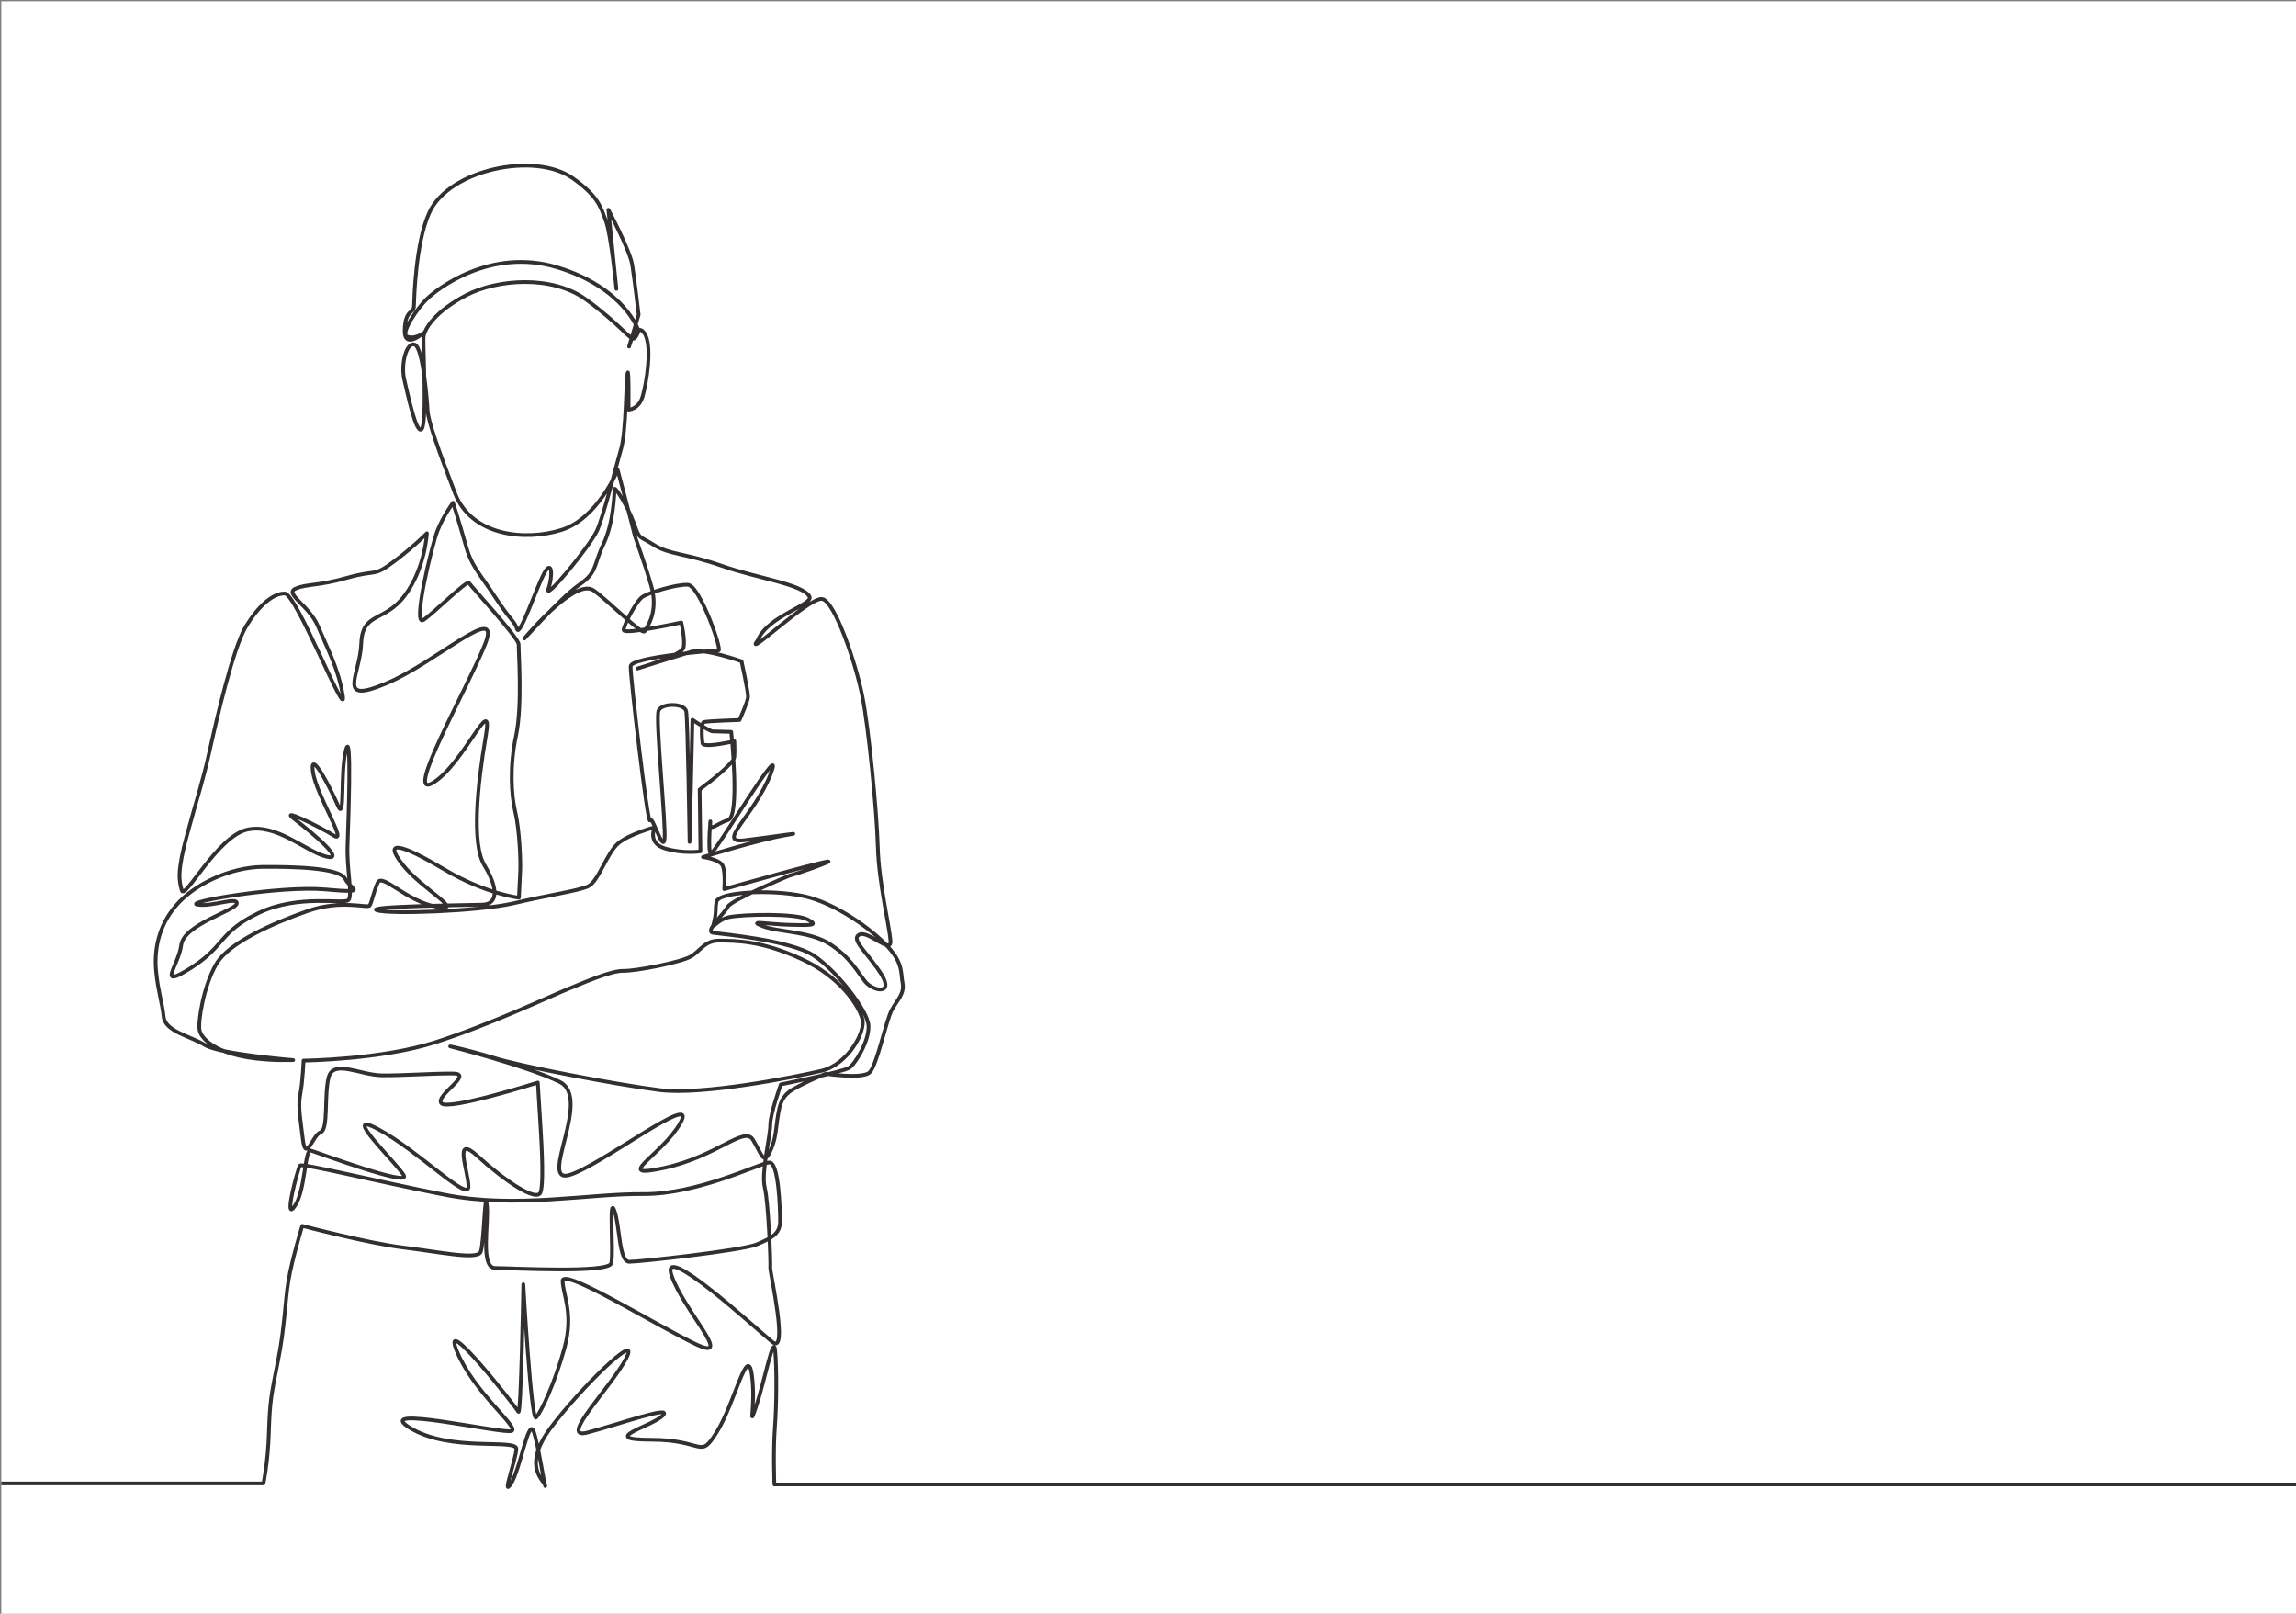
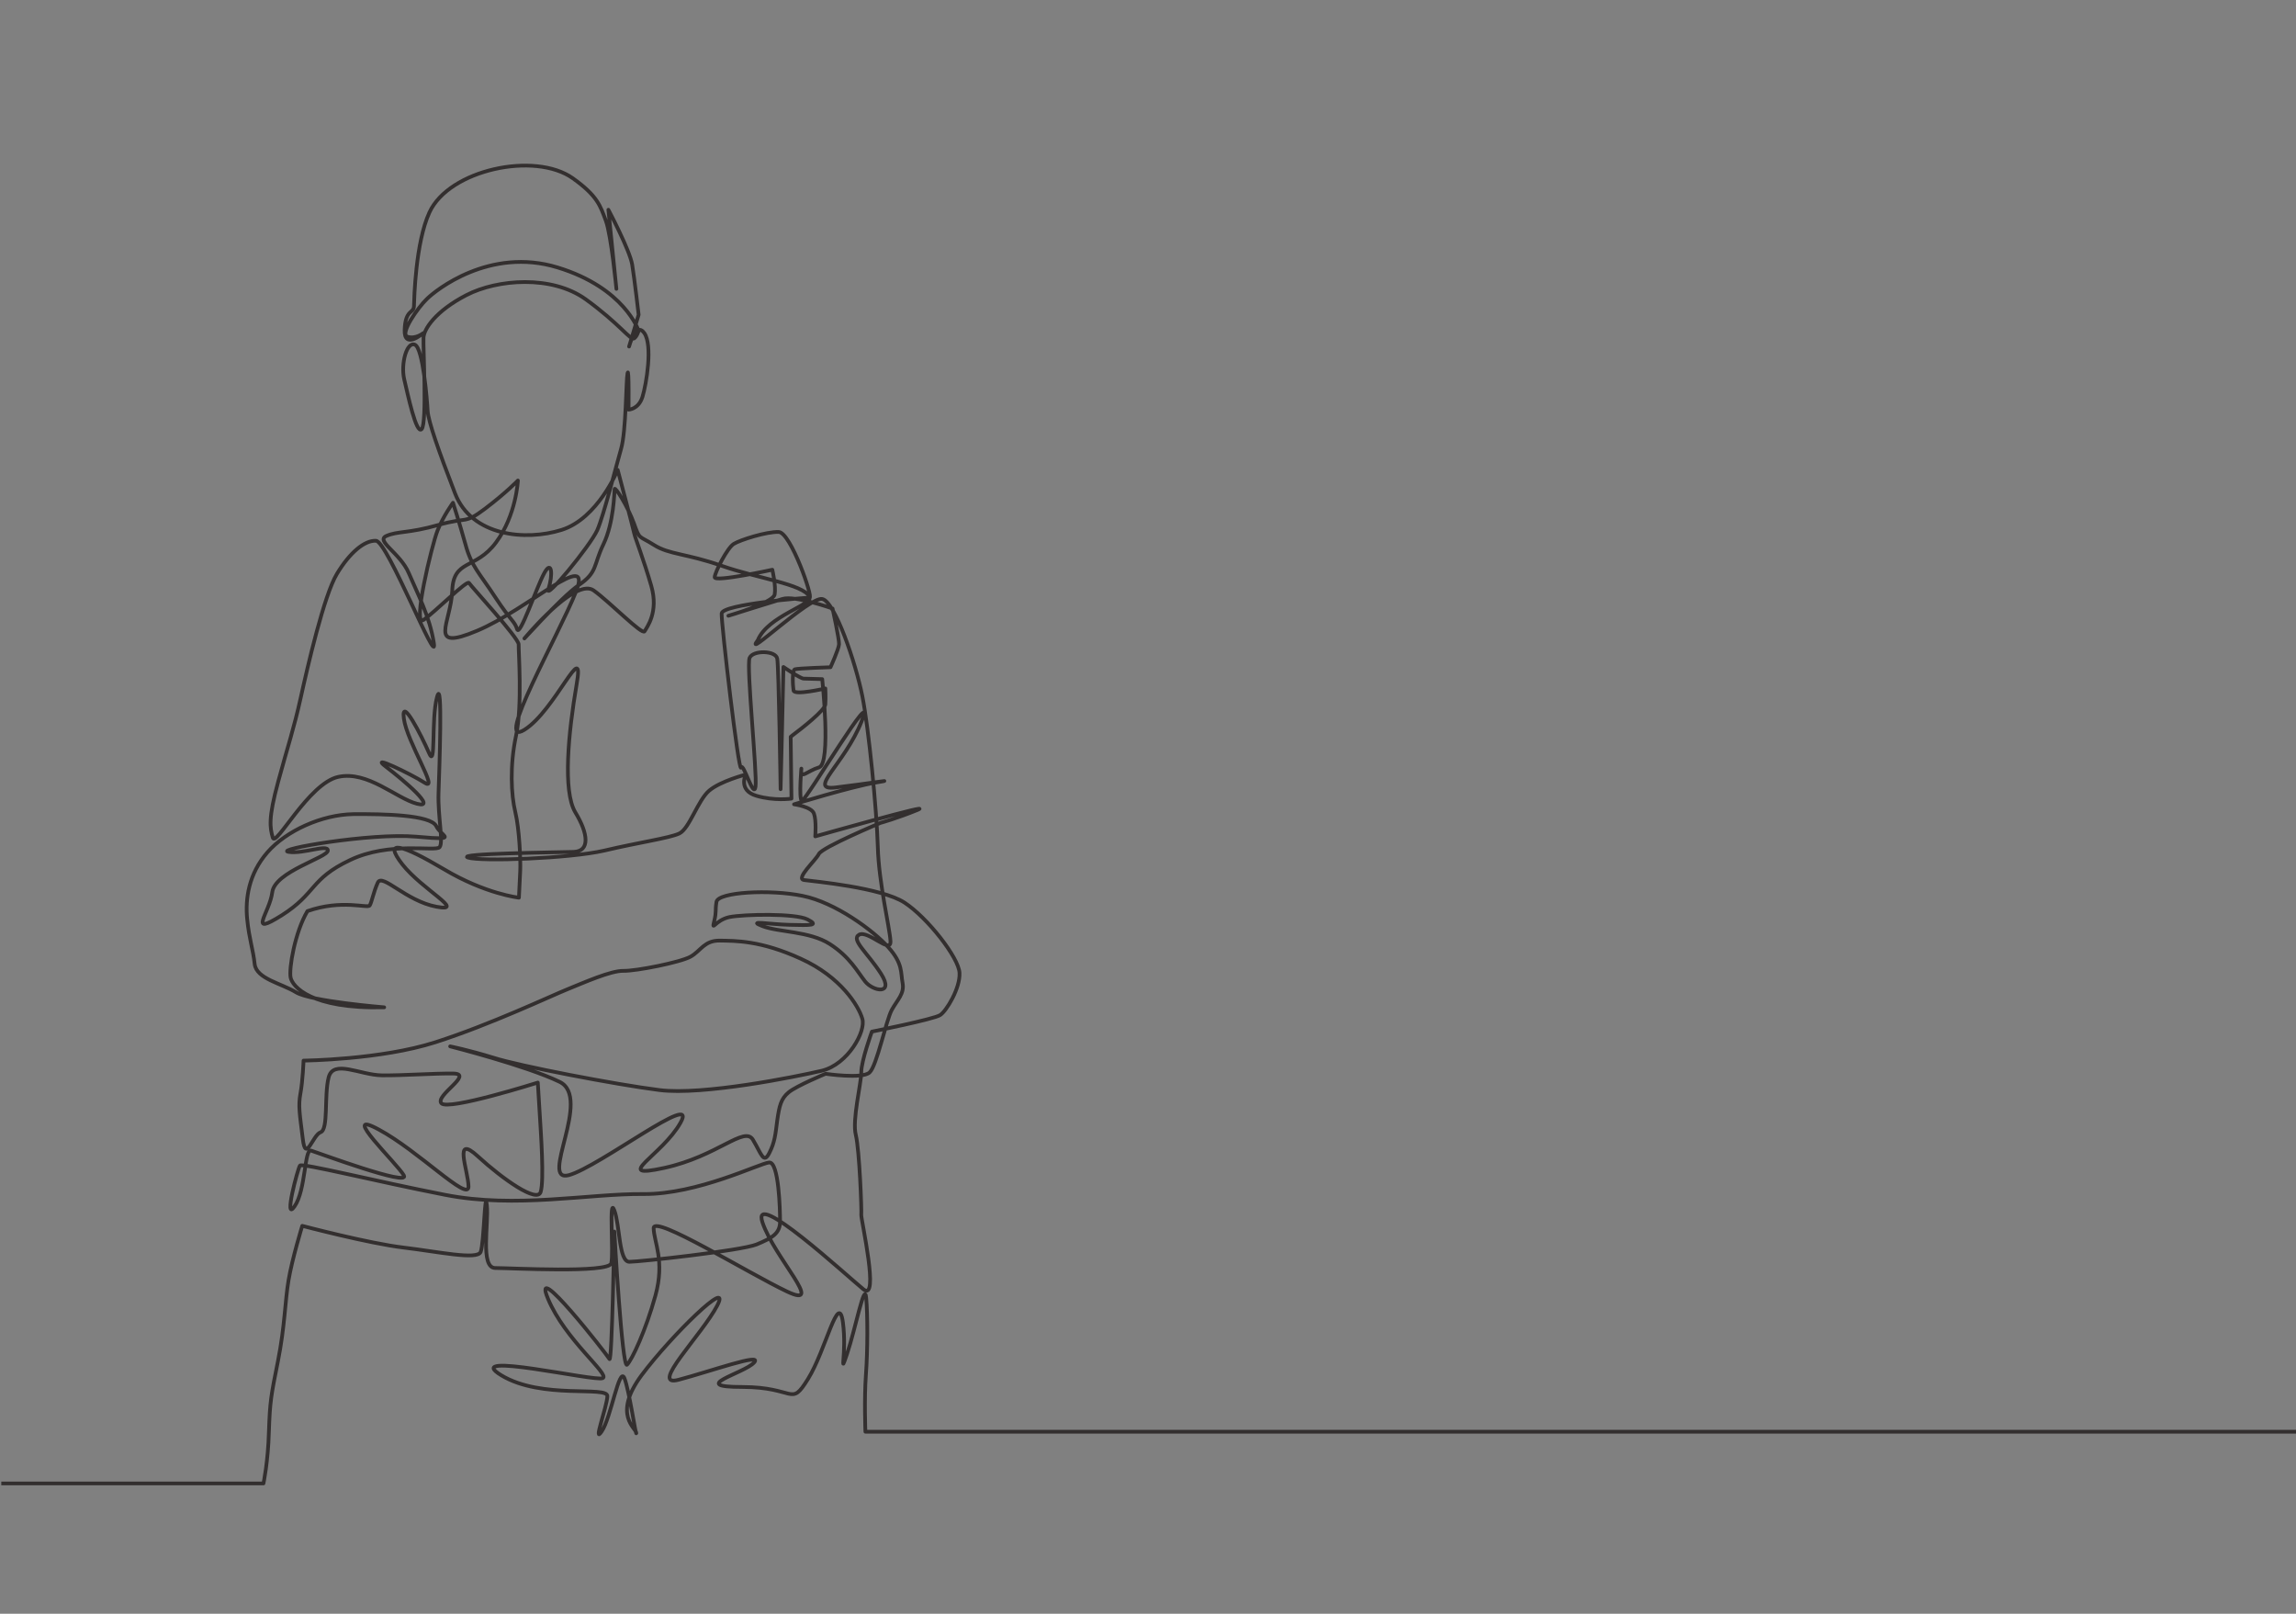
<svg xmlns="http://www.w3.org/2000/svg" version="1.1" id="Layer_1" x="0px" y="0px" viewBox="0 0 888 624" style="enable-background:new 0 0 888 624;" xml:space="preserve">
  <rect x="0" y="0" width="888" height="624" fill="#808080" stroke="none" />
  <style type="text/css">
	.st0{fill-rule:evenodd;clip-rule:evenodd;fill:#FFFFFF;}
	
		.st1{fill-rule:evenodd;clip-rule:evenodd;fill:none;stroke:#332F2F;stroke-width:1.439;stroke-linejoin:round;stroke-miterlimit:10;}
</style>
-   <rect x="0.5" y="0.5" class="st0" width="888" height="624" />
-   <path class="st1" d="M0.5,573.6l101.4,0c0,0,1.8-8.4,2.1-20c0.4-11.7,0.8-13.8,3.5-27.3c2.7-13.6,2.7-23,4.1-31.3  c1.4-8.3,5.3-21,5.3-21s25.7,6.8,39.2,8.4c13.4,1.6,28.5,4.9,29.8,1.7c1.3-3.2,1.6-25,2.4-18.1c0.8,6.9-2.7,24.2,3.2,24.3  c5.9,0,43.9,2.1,44.9-1.8c1-3.9-1-26.4,1.2-20.5c2.2,5.8,1.7,19.9,5.8,19.9c4,0,43.2-4.3,49.2-6.7c6-2.5,9.1-4.2,9.1-8.9  c0-4.7-0.5-23.1-4.2-22.8c-3.7,0.3-27.7,12.4-48.7,12.2c-21.1-0.2-49.3,5.7-76.7,0.3c-27.6-5.4-55.3-12.4-56.1-11.3  c-0.8,1.1-6.4,22-2.1,15.8c4.4-6.2,3.8-22.4,6.4-21.6c2.6,0.8,38.4,14.1,35.9,9.6c-2.4-4.4-25.4-26.2-9.8-17.8  c15.5,8.3,34.9,28.3,34.8,22.1c-0.1-6.2-6.1-20.6,3.6-11.7c9.7,8.9,23,18.2,24.3,13.8c1.4-4.4,0.1-22.7-0.3-29.3  c-0.4-6.7-0.8-13-0.8-13s-34.8,11-37.3,8c-2.5-3,12.6-11.3,4.7-11.5c-8-0.1-19.4,0.8-27.7,0.7c-8.4-0.1-18.8-6.3-20.6,0.8  c-1.8,7.1,0,20.1-3.1,21.2c-3.1,1.1-5.8,12.1-6.9,2.5c-1.2-9.7-1.8-12.7-0.9-17.5c0.9-4.8,1.2-12.7,1.2-12.7s29.8-0.3,51-7.1  c21.2-6.8,44.9-18,51.1-20.5c6.2-2.5,16.7-7.2,21.6-7.1c4.9,0.1,22.1-3.3,26-5.5c3.9-2.2,5.3-6.3,11.3-6.2c6,0.1,15.8-0.1,31.3,7  c15.5,7,22.4,18.3,23.8,23.2c1.5,4.8-5.5,17.6-15.6,20.1c-10.2,2.4-46.2,9.6-62.8,7.5c-16.7-2.1-54.2-9.3-64.2-12.5  c-10.1-3.1-16.8-4.4-16.8-4.4s29.5,7.5,42.3,13.7c12.8,6.1-8.1,39.2,3.6,36.1c11.7-3.2,50.4-33.1,43.2-20.3  c-7.1,12.7-27,22-6.3,17.5c20.6-4.5,31-16.4,34.3-10.9c3.3,5.5,4.1,9.5,6.3,5.2c2.2-4.3,2.4-7.3,3.1-12.7c0.8-5.5,1.4-8.4,4.5-10.9  c3.1-2.5,14.2-7.1,14.2-7.1s14.2,2.1,17-0.5c2.8-2.5,6.4-20.2,8.6-24.2c2.2-4,4.9-6.2,4.2-10.3c-0.8-4.1,0.2-7.5-5.5-13.9  c-5.8-6.5-20.6-17.4-33.2-19.9c-12.6-2.6-32.6-1.5-33.3,2.3c-0.6,3.8,0.1,3.4-0.9,7.6c-1,4.1,0.4-0.5,5.9-1.7  c5.6-1.1,25.5-1.5,30.2,0.9c4.7,2.4,1.3,2.3-6.9,2.1c-8.2-0.2-16.7-1.9-10.5,0.5c6.2,2.4,18.2,1.9,26,6.9c7.8,5,10.7,10.7,13.7,14.5  c3,3.8,11.4,5.4,6.2-2.9c-5.3-8.3-11.9-13.3-8.5-15.2c3.5-1.8,12.4,7.8,12.1,2.5c-0.3-5.3-4.5-22.3-4.9-36.4  c-0.4-14.2-3.5-45.9-6-58.4c-2.5-12.6-10.6-36.6-15.5-37.5c-4.9-1-30.9,24-24.9,15.9c3.9-9.4,21.4-13.6,20-16.8  c-2.7-4.9-19.9-7-33.9-11.9c-14-4.9-20.3-4.3-26.3-8.1c-6-3.8-5.4-1.8-7.7-8.3c-2.4-6.6-7.4-14.5-7.5-13.3c-0.1,1.2-0.3,13-4.3,21.3  c-4,8.3-2.2,10.8-9.5,15.8c-7.3,5-24.3,24.4-20.6,20.1c3.7-4.3,19.9-22.6,26.3-18c6.4,4.6,18.8,17.4,19.7,15.8  c0.9-1.6,5.5-7.4,2.6-17.5c-2.9-10.1-6.3-18.7-6.6-20.3c-0.3-1.6-6.4-24.6-6.4-24.6s-7.7,18.8-21.7,23.2c-14,4.4-34.8,2.4-41.2-14.1  c-6.4-16.6-10.3-27.7-10.6-31.9c-0.2-4.2-1.8-24.2-4.9-25.6c-3.2-1.4-5.5,7.3-4.2,13.2c1.4,5.9,4.7,21.8,6.8,19.4  c2.1-2.4,0.5-32,0.7-35.3c0.1-3.3,4.6-10.3,16.6-16.5c12-6.2,33-7.8,46.1,1.6c13,9.4,17.4,16,18.7,15.2c1.2-0.8,1.8-3,1.8-3  s-5.4-16.6-31.4-24.5c-26.2-8-47.2,8.9-50.5,12.2c-3.4,3.2-10.7,13.6-7.5,14.6c3.2,1,6.1-1.4,6.1-1.4s-7.5,6.6-7.2-1.3  c0.3-8,3.5-6.2,3.6-9.1c0.1-3,0.6-24.6,6-36.3c7.6-16.5,40.7-23.6,55.4-13.2c9.7,6.9,10.7,10.8,12.8,16.4c2.1,5.6,4.1,26.4,4.1,26.4  l-3.1-30.6c0,0,8.3,15.7,9.2,21.2c0.9,5.5,2.5,19.4,2.5,19.4l-3.7,12.3c0,0,2.6-9.9,5.9-5.2c3.3,4.7,0.8,19.7-0.7,24.6  c-1.5,4.9-5.4,5-5.4,5s0.2-16.9-0.4-14.1c-0.6,2.9-0.5,22.4-2.5,29.3c-2,6.9-6.6,25.4-9.2,31.4c-2.7,6-20.7,27.9-18.9,22.7  c1.8-5.2,1.4-11.6-1.6-6.1c-3,5.5-9.5,24.9-10.5,21.7c-1-3.2-2.2-2.9-8.4-12.3c-6.2-9.5-9.3-12-11.6-20.6c-2.4-8.6-4.8-16-4.8-16  s-3.8,5.2-6,10.8c-2.2,5.6-9.9,37.6-5.4,34.5c4.5-3.1,16.8-15.5,17.6-14.3c0.7,1.2,19.4,21.5,19.2,23.8c-0.1,2.4,1.5,23.4-1,35.2  c-2.5,11.7-1.9,23-0.3,29.6c1.6,6.6,2.1,19,1.9,22.8c-0.2,3.8-0.5,10.3-0.5,10.3s-12.9-1.4-29-11c-16.2-9.6-23.8-11.8-16.1-1.9  c7.7,9.8,25,18.6,13.2,16.4c-11.8-2.2-21-13.1-22.7-9.3c-1.7,3.8-2.3,7.5-3.1,8.8c-0.7,1.3-10.7-2.5-24.1,2.2  c-13.3,4.7-30.3,12.1-35.2,20.4c-4.9,8.3-7.2,22.3-6.5,25.7c0.7,3.4,7.8,12.2,36.2,11.5c0,0-28.4-2.3-34.1-5.8  c-5.7-3.5-15.3-5.2-16-10.9c-0.6-5.7-2.1-9.5-2.9-17.4c-0.8-7.9,0.6-17.5,7.8-25.8c7.3-8.4,21.1-14.6,33.2-14.8  c12.1-0.1,29.9,0.3,32.1,4.6c1.8,3.7,7.4,5.1-1.7,4.6c-1.6-0.1-3.6-0.3-6.2-0.5c-17.4-1.5-55.1,5-49.2,5.9  c5.8,0.9,15.3-3.2,15.2-0.5c-0.1,2.7-20.5,8.1-21.5,16.1c-1,8-9.8,17.4,3.7,8.9c13.4-8.5,10.9-14,26.3-21.3  c15.4-7.4,33.1-3.2,34.7-5c1.6-1.9-0.7-12-0.4-20.9c0.3-8.9,1.7-45.8-0.6-37.1c-2.3,8.6-0.3,28.2-3.1,21.5  c-2.9-6.7-10.9-22.3-9.7-13.2c1.2,9,13.8,28.4,8.1,24.8c-5.7-3.6-21.9-11.4-15-6.2c6.8,5.2,20.1,16.4,12,14.3  c-8.1-2.1-19.1-12.9-30.5-10.4c-11.4,2.5-24.2,27.4-25.3,23.5c-1.1-3.9-1.8-7.4,2.1-21.7c3.9-14.4,6-20.2,8.7-32.4  c2.7-12.2,9-39.6,14-47.9c5-8.3,10.7-13,15.1-12.8c4.4,0.1,24,49.9,22.4,39.6c-1.6-10.4-6.4-19.3-9.7-27.1  c-3.3-7.8-13.1-12.5-8.6-14.4c4.4-1.9,8.4-0.9,20-4.2c11.6-3.3,9.9-0.1,18.1-6.3c8.2-6.2,12.7-10.9,12.7-10.9s-0.6,13.4-8.5,24  c-7.9,10.6-16.5,6.3-16.9,18.7c-0.5,12.4-9.9,23.6,9.6,15.4c19.6-8.2,45-32.2,38.3-15.2c-6.7,16.9-32,61-20,53.5  c12-7.5,23.5-36.3,20.2-17.5c-3.2,18.7-5.4,41.2-0.5,49.4c5,8.2,5.8,15.1-0.7,15.3c-6.5,0.2-45.8,0.6-40.8,2.2  c4.9,1.6,39.2,0.4,52.7-2.7c13.5-3.2,25.1-4.8,29-6.6c3.9-1.8,7.2-12.9,11.6-16.6c4.4-3.7,14.1-6.2,14.1-6.2s-3,6.1,4.1,8.2  c7.1,2.1,13.6,1.1,13.6,1.1l-0.3-23.9c0,0,0.4-0.3,1-0.8c3.1-2.3,12.2-9.4,12.4-11.7c0.2-2.7,0-6.2,0-6.2s-12,2.8-12.3,0.8  c-0.3-2-0.6-7.8,0.5-8.2c1.2-0.4,13.8-0.8,13.8-0.8s3.2-7,3.3-8.9c0.1-2-2.5-13.8-2.5-13.8s-14.7-5.2-19.4-3.7  c-4.7,1.4-20.9,6.5-20.9,6.5s17.3-5,17.9-8.2c0.6-3.2-0.9-9.6-0.9-9.6s-22.4,4.9-22.3,2.9c0.1-2,4.9-11.4,7.4-12.9  c2.4-1.5,12.7-4.8,17.4-4.6c4.6,0.2,13.4,25.5,11.9,25.4c-1.5,0-33.7,2.5-34,6.1c-0.2,3.6,6.6,61.9,7.5,59.6  c0.9-2.3,4.9,12.4,5.6,7.4c0.7-5-3.6-46.7-2.3-49.8c1.3-3.1,10.2-2.9,10.7,0.3c0.6,3.1,1.3,51.6,1.3,50.5c0.1-1.2,1.1-47.3,1.1-47.3  s6.6,4.5,7.8,4.5c1.1,0,7.2,0.2,7.2,0.2s3.5,32.6-1.2,34.1c-4.6,1.4-7.2,4.8-6.9,1c0.3-3.8-1.2,11.9,0.3,11.9  c1.5,0,29.5-47.1,23-30.6c-6.5,16.4-21.2,26.8-10.1,25.5c11-1.3,25.6-3.6,15.6-1.9c-9.9,1.7-31.6,8.4-31.6,8.4s6.8,0.9,7.7,3.6  c1,2.7,0.5,8.8,0.5,8.8s47.2-13.4,39.5-10.2c-7.8,3.2-14.3,5-14.3,5s-22.5,9.4-23.8,12c-1.3,2.6-9.3,9.7-5.6,10.1  c3.7,0.5,29.8,2.9,38.7,8.7c8.9,5.8,21,21.3,21.3,27.2c0.3,5.9-5.1,14.8-7.5,16.3c-2.4,1.6-26.4,6.4-26.4,6.4s-4.1,11.3-4.1,15.7  c0,4.4-3.6,18.5-2.1,24.3c1.4,5.8,2.3,29.1,2.1,30.9c-0.1,1.8,7.2,34,0.8,28.7c-6.5-5.3-43.6-39.5-39-25.8  c4.6,13.6,24.6,33.8,9.5,26.7c-15.2-7.2-51.7-29.9-51.6-24.5c0.1,5.4,4.4,12.5,0.7,26c-3.7,13.4-9.1,25-11,26.8  c-1.9,1.8-4.9-51.5-4.9-51.5s-0.9,51.1-1.9,49.3c-1-1.8-30.5-39.5-23.8-23.4c6.6,16,24.2,29.4,21.2,30.8c-3,1.4-55.1-10.7-39.2-1.1  c15.7,9.5,41.3,3.9,41,8.1c-0.2,4.2-5.7,18.8-2.2,13.6c3.6-5.2,6.8-25.5,8.8-20.6c1.9,4.9,4.5,23,4.6,21.2c0.1-1.7-9.4-6.9,2-22.3  c11.5-15.4,35.1-38.3,29.3-27c-5.8,11.2-26.7,31.9-14.9,28.7c11.8-3.1,33-10.7,29.1-6.6c-3.9,4.2-25.6,9.4-4.6,9.4  c20.9,0,18.6,8,25.5-3.1c6.9-11.1,11.8-34.3,13.5-21.9c1.6,12.2-1.6,21.6,1.6,12.2c3.2-9.4,6.8-28.4,7.4-21.7  c0.6,6.7,0.6,20.3-0.1,29.7c-0.7,9.4-0.2,22.1-0.2,22.1l588.8,0" />
+   <path class="st1" d="M0.5,573.6l101.4,0c0,0,1.8-8.4,2.1-20c0.4-11.7,0.8-13.8,3.5-27.3c2.7-13.6,2.7-23,4.1-31.3  c1.4-8.3,5.3-21,5.3-21s25.7,6.8,39.2,8.4c13.4,1.6,28.5,4.9,29.8,1.7c1.3-3.2,1.6-25,2.4-18.1c0.8,6.9-2.7,24.2,3.2,24.3  c5.9,0,43.9,2.1,44.9-1.8c1-3.9-1-26.4,1.2-20.5c2.2,5.8,1.7,19.9,5.8,19.9c4,0,43.2-4.3,49.2-6.7c6-2.5,9.1-4.2,9.1-8.9  c0-4.7-0.5-23.1-4.2-22.8c-3.7,0.3-27.7,12.4-48.7,12.2c-21.1-0.2-49.3,5.7-76.7,0.3c-27.6-5.4-55.3-12.4-56.1-11.3  c-0.8,1.1-6.4,22-2.1,15.8c4.4-6.2,3.8-22.4,6.4-21.6c2.6,0.8,38.4,14.1,35.9,9.6c-2.4-4.4-25.4-26.2-9.8-17.8  c15.5,8.3,34.9,28.3,34.8,22.1c-0.1-6.2-6.1-20.6,3.6-11.7c9.7,8.9,23,18.2,24.3,13.8c1.4-4.4,0.1-22.7-0.3-29.3  c-0.4-6.7-0.8-13-0.8-13s-34.8,11-37.3,8c-2.5-3,12.6-11.3,4.7-11.5c-8-0.1-19.4,0.8-27.7,0.7c-8.4-0.1-18.8-6.3-20.6,0.8  c-1.8,7.1,0,20.1-3.1,21.2c-3.1,1.1-5.8,12.1-6.9,2.5c-1.2-9.7-1.8-12.7-0.9-17.5c0.9-4.8,1.2-12.7,1.2-12.7s29.8-0.3,51-7.1  c21.2-6.8,44.9-18,51.1-20.5c6.2-2.5,16.7-7.2,21.6-7.1c4.9,0.1,22.1-3.3,26-5.5c3.9-2.2,5.3-6.3,11.3-6.2c6,0.1,15.8-0.1,31.3,7  c15.5,7,22.4,18.3,23.8,23.2c1.5,4.8-5.5,17.6-15.6,20.1c-10.2,2.4-46.2,9.6-62.8,7.5c-16.7-2.1-54.2-9.3-64.2-12.5  c-10.1-3.1-16.8-4.4-16.8-4.4s29.5,7.5,42.3,13.7c12.8,6.1-8.1,39.2,3.6,36.1c11.7-3.2,50.4-33.1,43.2-20.3  c-7.1,12.7-27,22-6.3,17.5c20.6-4.5,31-16.4,34.3-10.9c3.3,5.5,4.1,9.5,6.3,5.2c2.2-4.3,2.4-7.3,3.1-12.7c0.8-5.5,1.4-8.4,4.5-10.9  c3.1-2.5,14.2-7.1,14.2-7.1s14.2,2.1,17-0.5c2.8-2.5,6.4-20.2,8.6-24.2c2.2-4,4.9-6.2,4.2-10.3c-0.8-4.1,0.2-7.5-5.5-13.9  c-5.8-6.5-20.6-17.4-33.2-19.9c-12.6-2.6-32.6-1.5-33.3,2.3c-0.6,3.8,0.1,3.4-0.9,7.6c-1,4.1,0.4-0.5,5.9-1.7  c5.6-1.1,25.5-1.5,30.2,0.9c4.7,2.4,1.3,2.3-6.9,2.1c-8.2-0.2-16.7-1.9-10.5,0.5c6.2,2.4,18.2,1.9,26,6.9c7.8,5,10.7,10.7,13.7,14.5  c3,3.8,11.4,5.4,6.2-2.9c-5.3-8.3-11.9-13.3-8.5-15.2c3.5-1.8,12.4,7.8,12.1,2.5c-0.3-5.3-4.5-22.3-4.9-36.4  c-0.4-14.2-3.5-45.9-6-58.4c-2.5-12.6-10.6-36.6-15.5-37.5c-4.9-1-30.9,24-24.9,15.9c3.9-9.4,21.4-13.6,20-16.8  c-2.7-4.9-19.9-7-33.9-11.9c-14-4.9-20.3-4.3-26.3-8.1c-6-3.8-5.4-1.8-7.7-8.3c-2.4-6.6-7.4-14.5-7.5-13.3c-0.1,1.2-0.3,13-4.3,21.3  c-4,8.3-2.2,10.8-9.5,15.8c-7.3,5-24.3,24.4-20.6,20.1c3.7-4.3,19.9-22.6,26.3-18c6.4,4.6,18.8,17.4,19.7,15.8  c0.9-1.6,5.5-7.4,2.6-17.5c-2.9-10.1-6.3-18.7-6.6-20.3c-0.3-1.6-6.4-24.6-6.4-24.6s-7.7,18.8-21.7,23.2c-14,4.4-34.8,2.4-41.2-14.1  c-6.4-16.6-10.3-27.7-10.6-31.9c-0.2-4.2-1.8-24.2-4.9-25.6c-3.2-1.4-5.5,7.3-4.2,13.2c1.4,5.9,4.7,21.8,6.8,19.4  c2.1-2.4,0.5-32,0.7-35.3c0.1-3.3,4.6-10.3,16.6-16.5c12-6.2,33-7.8,46.1,1.6c13,9.4,17.4,16,18.7,15.2c1.2-0.8,1.8-3,1.8-3  s-5.4-16.6-31.4-24.5c-26.2-8-47.2,8.9-50.5,12.2c-3.4,3.2-10.7,13.6-7.5,14.6c3.2,1,6.1-1.4,6.1-1.4s-7.5,6.6-7.2-1.3  c0.3-8,3.5-6.2,3.6-9.1c0.1-3,0.6-24.6,6-36.3c7.6-16.5,40.7-23.6,55.4-13.2c9.7,6.9,10.7,10.8,12.8,16.4c2.1,5.6,4.1,26.4,4.1,26.4  l-3.1-30.6c0,0,8.3,15.7,9.2,21.2c0.9,5.5,2.5,19.4,2.5,19.4l-3.7,12.3c0,0,2.6-9.9,5.9-5.2c3.3,4.7,0.8,19.7-0.7,24.6  c-1.5,4.9-5.4,5-5.4,5s0.2-16.9-0.4-14.1c-0.6,2.9-0.5,22.4-2.5,29.3c-2,6.9-6.6,25.4-9.2,31.4c-2.7,6-20.7,27.9-18.9,22.7  c1.8-5.2,1.4-11.6-1.6-6.1c-3,5.5-9.5,24.9-10.5,21.7c-1-3.2-2.2-2.9-8.4-12.3c-6.2-9.5-9.3-12-11.6-20.6c-2.4-8.6-4.8-16-4.8-16  s-3.8,5.2-6,10.8c-2.2,5.6-9.9,37.6-5.4,34.5c4.5-3.1,16.8-15.5,17.6-14.3c0.7,1.2,19.4,21.5,19.2,23.8c-0.1,2.4,1.5,23.4-1,35.2  c-2.5,11.7-1.9,23-0.3,29.6c1.6,6.6,2.1,19,1.9,22.8c-0.2,3.8-0.5,10.3-0.5,10.3s-12.9-1.4-29-11c-16.2-9.6-23.8-11.8-16.1-1.9  c7.7,9.8,25,18.6,13.2,16.4c-11.8-2.2-21-13.1-22.7-9.3c-1.7,3.8-2.3,7.5-3.1,8.8c-0.7,1.3-10.7-2.5-24.1,2.2  c-4.9,8.3-7.2,22.3-6.5,25.7c0.7,3.4,7.8,12.2,36.2,11.5c0,0-28.4-2.3-34.1-5.8  c-5.7-3.5-15.3-5.2-16-10.9c-0.6-5.7-2.1-9.5-2.9-17.4c-0.8-7.9,0.6-17.5,7.8-25.8c7.3-8.4,21.1-14.6,33.2-14.8  c12.1-0.1,29.9,0.3,32.1,4.6c1.8,3.7,7.4,5.1-1.7,4.6c-1.6-0.1-3.6-0.3-6.2-0.5c-17.4-1.5-55.1,5-49.2,5.9  c5.8,0.9,15.3-3.2,15.2-0.5c-0.1,2.7-20.5,8.1-21.5,16.1c-1,8-9.8,17.4,3.7,8.9c13.4-8.5,10.9-14,26.3-21.3  c15.4-7.4,33.1-3.2,34.7-5c1.6-1.9-0.7-12-0.4-20.9c0.3-8.9,1.7-45.8-0.6-37.1c-2.3,8.6-0.3,28.2-3.1,21.5  c-2.9-6.7-10.9-22.3-9.7-13.2c1.2,9,13.8,28.4,8.1,24.8c-5.7-3.6-21.9-11.4-15-6.2c6.8,5.2,20.1,16.4,12,14.3  c-8.1-2.1-19.1-12.9-30.5-10.4c-11.4,2.5-24.2,27.4-25.3,23.5c-1.1-3.9-1.8-7.4,2.1-21.7c3.9-14.4,6-20.2,8.7-32.4  c2.7-12.2,9-39.6,14-47.9c5-8.3,10.7-13,15.1-12.8c4.4,0.1,24,49.9,22.4,39.6c-1.6-10.4-6.4-19.3-9.7-27.1  c-3.3-7.8-13.1-12.5-8.6-14.4c4.4-1.9,8.4-0.9,20-4.2c11.6-3.3,9.9-0.1,18.1-6.3c8.2-6.2,12.7-10.9,12.7-10.9s-0.6,13.4-8.5,24  c-7.9,10.6-16.5,6.3-16.9,18.7c-0.5,12.4-9.9,23.6,9.6,15.4c19.6-8.2,45-32.2,38.3-15.2c-6.7,16.9-32,61-20,53.5  c12-7.5,23.5-36.3,20.2-17.5c-3.2,18.7-5.4,41.2-0.5,49.4c5,8.2,5.8,15.1-0.7,15.3c-6.5,0.2-45.8,0.6-40.8,2.2  c4.9,1.6,39.2,0.4,52.7-2.7c13.5-3.2,25.1-4.8,29-6.6c3.9-1.8,7.2-12.9,11.6-16.6c4.4-3.7,14.1-6.2,14.1-6.2s-3,6.1,4.1,8.2  c7.1,2.1,13.6,1.1,13.6,1.1l-0.3-23.9c0,0,0.4-0.3,1-0.8c3.1-2.3,12.2-9.4,12.4-11.7c0.2-2.7,0-6.2,0-6.2s-12,2.8-12.3,0.8  c-0.3-2-0.6-7.8,0.5-8.2c1.2-0.4,13.8-0.8,13.8-0.8s3.2-7,3.3-8.9c0.1-2-2.5-13.8-2.5-13.8s-14.7-5.2-19.4-3.7  c-4.7,1.4-20.9,6.5-20.9,6.5s17.3-5,17.9-8.2c0.6-3.2-0.9-9.6-0.9-9.6s-22.4,4.9-22.3,2.9c0.1-2,4.9-11.4,7.4-12.9  c2.4-1.5,12.7-4.8,17.4-4.6c4.6,0.2,13.4,25.5,11.9,25.4c-1.5,0-33.7,2.5-34,6.1c-0.2,3.6,6.6,61.9,7.5,59.6  c0.9-2.3,4.9,12.4,5.6,7.4c0.7-5-3.6-46.7-2.3-49.8c1.3-3.1,10.2-2.9,10.7,0.3c0.6,3.1,1.3,51.6,1.3,50.5c0.1-1.2,1.1-47.3,1.1-47.3  s6.6,4.5,7.8,4.5c1.1,0,7.2,0.2,7.2,0.2s3.5,32.6-1.2,34.1c-4.6,1.4-7.2,4.8-6.9,1c0.3-3.8-1.2,11.9,0.3,11.9  c1.5,0,29.5-47.1,23-30.6c-6.5,16.4-21.2,26.8-10.1,25.5c11-1.3,25.6-3.6,15.6-1.9c-9.9,1.7-31.6,8.4-31.6,8.4s6.8,0.9,7.7,3.6  c1,2.7,0.5,8.8,0.5,8.8s47.2-13.4,39.5-10.2c-7.8,3.2-14.3,5-14.3,5s-22.5,9.4-23.8,12c-1.3,2.6-9.3,9.7-5.6,10.1  c3.7,0.5,29.8,2.9,38.7,8.7c8.9,5.8,21,21.3,21.3,27.2c0.3,5.9-5.1,14.8-7.5,16.3c-2.4,1.6-26.4,6.4-26.4,6.4s-4.1,11.3-4.1,15.7  c0,4.4-3.6,18.5-2.1,24.3c1.4,5.8,2.3,29.1,2.1,30.9c-0.1,1.8,7.2,34,0.8,28.7c-6.5-5.3-43.6-39.5-39-25.8  c4.6,13.6,24.6,33.8,9.5,26.7c-15.2-7.2-51.7-29.9-51.6-24.5c0.1,5.4,4.4,12.5,0.7,26c-3.7,13.4-9.1,25-11,26.8  c-1.9,1.8-4.9-51.5-4.9-51.5s-0.9,51.1-1.9,49.3c-1-1.8-30.5-39.5-23.8-23.4c6.6,16,24.2,29.4,21.2,30.8c-3,1.4-55.1-10.7-39.2-1.1  c15.7,9.5,41.3,3.9,41,8.1c-0.2,4.2-5.7,18.8-2.2,13.6c3.6-5.2,6.8-25.5,8.8-20.6c1.9,4.9,4.5,23,4.6,21.2c0.1-1.7-9.4-6.9,2-22.3  c11.5-15.4,35.1-38.3,29.3-27c-5.8,11.2-26.7,31.9-14.9,28.7c11.8-3.1,33-10.7,29.1-6.6c-3.9,4.2-25.6,9.4-4.6,9.4  c20.9,0,18.6,8,25.5-3.1c6.9-11.1,11.8-34.3,13.5-21.9c1.6,12.2-1.6,21.6,1.6,12.2c3.2-9.4,6.8-28.4,7.4-21.7  c0.6,6.7,0.6,20.3-0.1,29.7c-0.7,9.4-0.2,22.1-0.2,22.1l588.8,0" />
</svg>